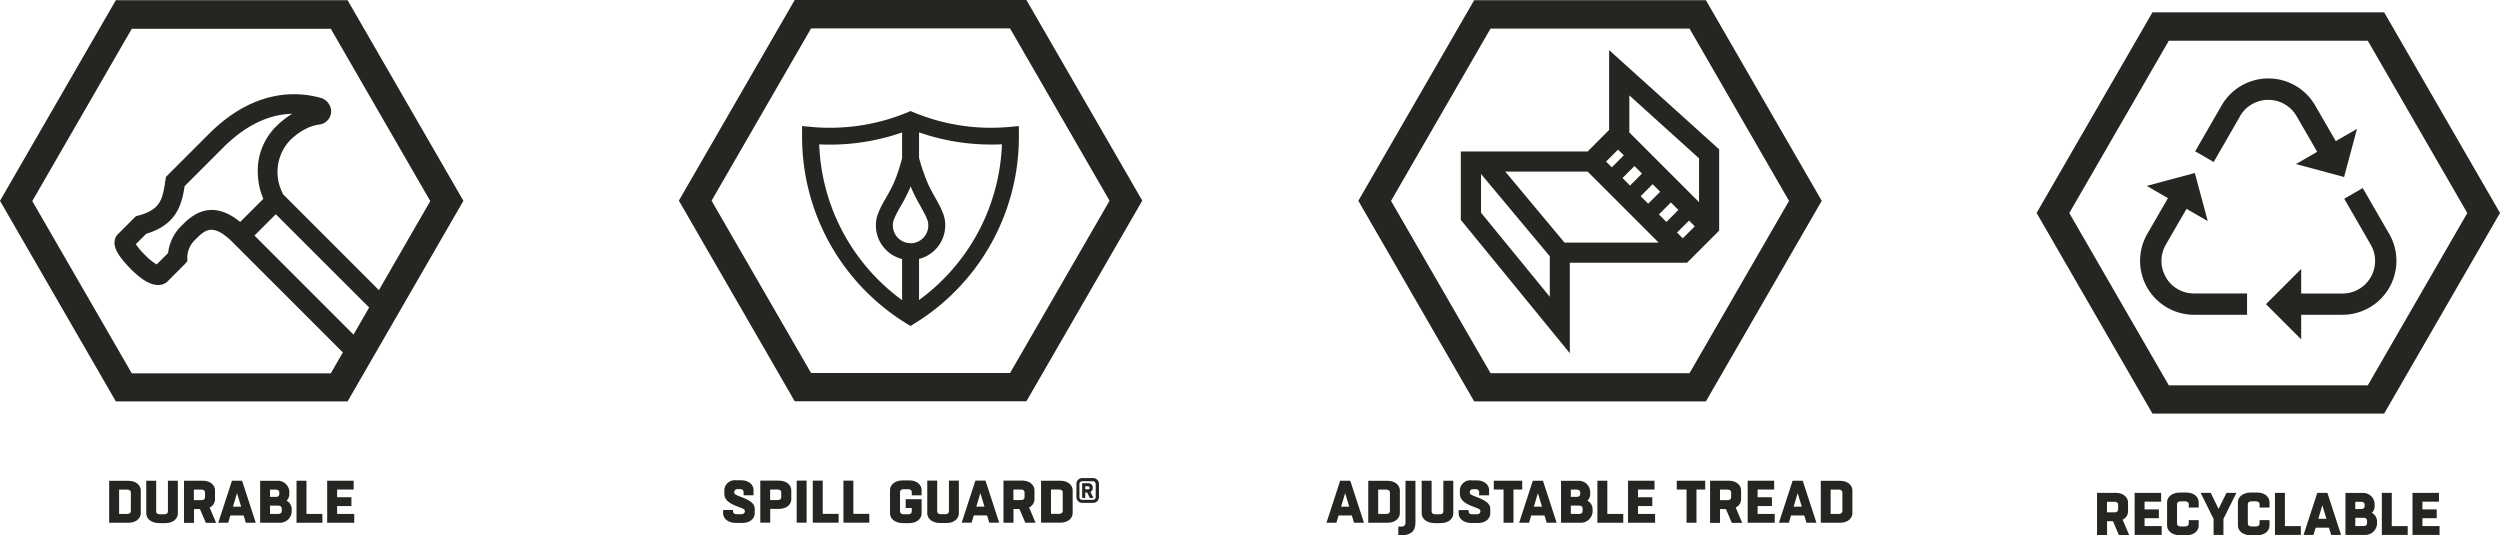
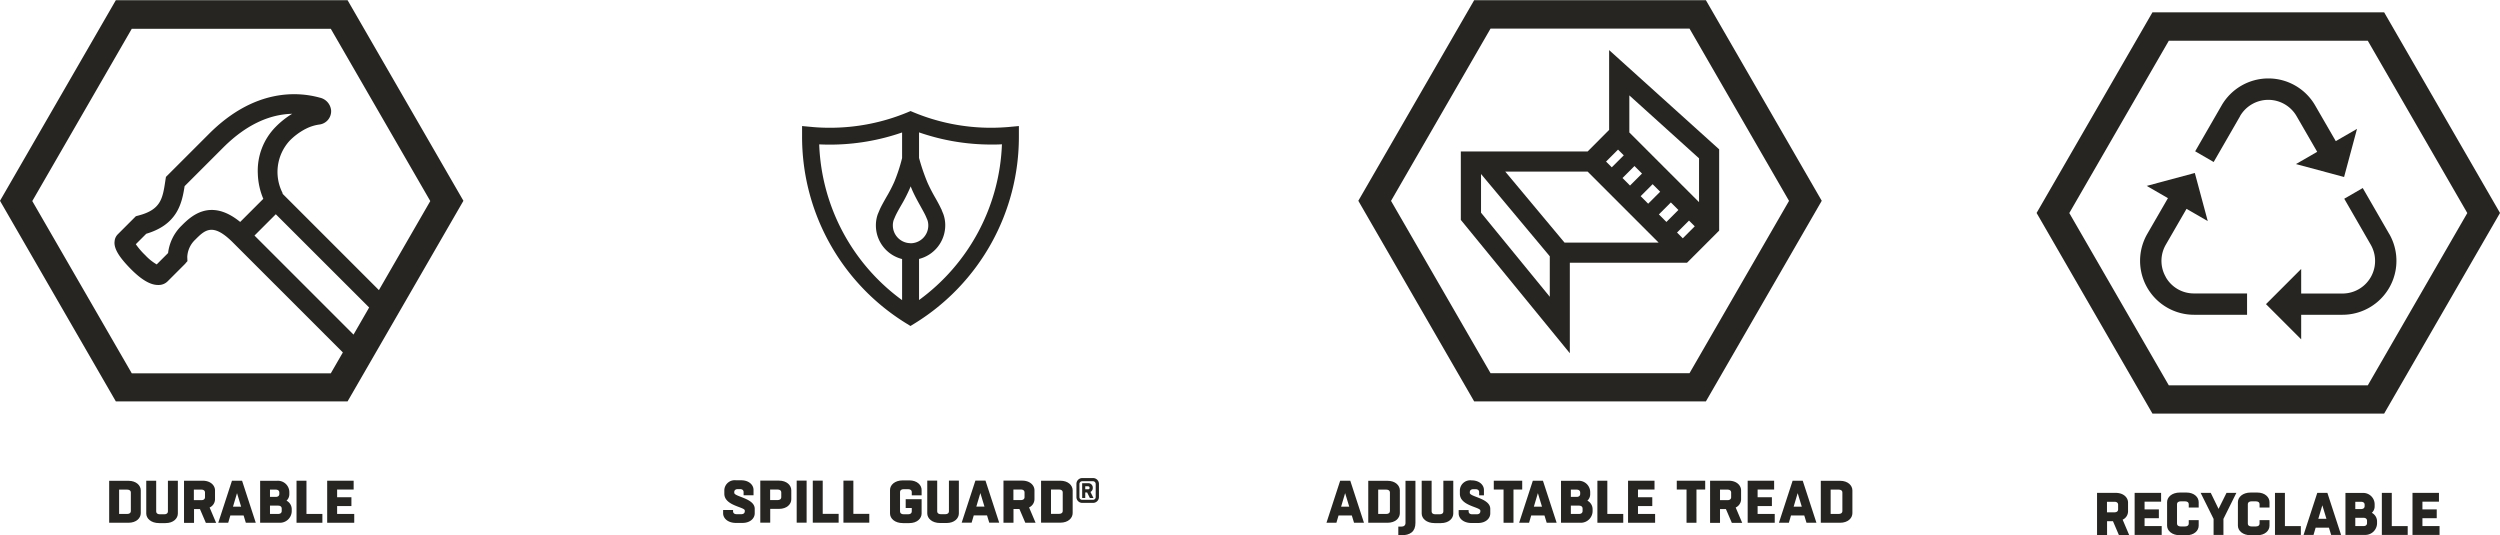
<svg xmlns="http://www.w3.org/2000/svg" width="291.961" height="62.51" viewBox="0 0 291.961 62.51">
  <g id="icons-stair-armor" transform="translate(-8467 -1050.21)">
    <g id="RB-icons_white-outlined___Recylclable" transform="translate(8704.842 1051.65)">
      <g id="translation__x2F__copy" transform="translate(7.06 56.08)">
        <g id="Group_3765" data-name="Group 3765">
          <path id="Path_5741" data-name="Path 5741" d="M34,84.39V79.48h2.18c.92,0,1.44.55,1.44,1.13v1.05a1.073,1.073,0,0,1-.63.95l.76,1.79h-1.2l-.69-1.61h-.69V84.4H34.01Zm1.16-3.87v1.23h.88c.23,0,.42-.1.42-.35v-.53c0-.25-.19-.35-.42-.35h-.88Z" transform="translate(-34 -79.44)" fill="#262521" />
          <path id="Path_5742" data-name="Path 5742" d="M41.55,84.39H38.39V79.48h3.09v1.03H39.55v.9h1.67v1.03H39.55v.92h2v1.03Z" transform="translate(-34 -79.44)" fill="#262521" />
          <path id="Path_5743" data-name="Path 5743" d="M45.87,82.67v.64c0,.57-.51,1.12-1.44,1.12h-.74c-.97,0-1.51-.55-1.51-1.12V80.56c0-.57.54-1.12,1.51-1.12h.74c.92,0,1.44.55,1.44,1.12v.63H44.71v-.37c0-.25-.19-.35-.42-.35h-.53c-.23,0-.42.1-.42.35v2.23c0,.25.19.35.42.35h.53c.23,0,.42-.1.42-.35v-.39h1.16Z" transform="translate(-34 -79.44)" fill="#262521" />
          <path id="Path_5744" data-name="Path 5744" d="M47.61,84.39V82.52L46.1,79.48h1.18l.91,1.87.93-1.87h1.15l-1.51,3.04v1.87H47.6Z" transform="translate(-34 -79.44)" fill="#262521" />
          <path id="Path_5745" data-name="Path 5745" d="M54.14,82.67v.64c0,.57-.51,1.12-1.44,1.12h-.74c-.97,0-1.51-.55-1.51-1.12V80.56c0-.57.54-1.12,1.51-1.12h.74c.92,0,1.44.55,1.44,1.12v.63H52.98v-.37c0-.25-.19-.35-.42-.35h-.53c-.23,0-.42.1-.42.35v2.23c0,.25.19.35.42.35h.53c.23,0,.42-.1.42-.35v-.39h1.16Z" transform="translate(-34 -79.44)" fill="#262521" />
          <path id="Path_5746" data-name="Path 5746" d="M57.8,84.39H54.78V79.48h1.16v3.88H57.8v1.03Z" transform="translate(-34 -79.44)" fill="#262521" />
          <path id="Path_5747" data-name="Path 5747" d="M60.9,79.48l1.6,4.91H61.34l-.26-.85H59.53l-.25.85H58.12l1.6-4.91h1.16Zm-1.06,3.03h.95l-.48-1.58Z" transform="translate(-34 -79.44)" fill="#262521" />
          <path id="Path_5748" data-name="Path 5748" d="M63.01,79.49h1.97a1.334,1.334,0,0,1,1.44,1.33v.25a1.012,1.012,0,0,1-.33.74,1.128,1.128,0,0,1,.61.99v.15a1.379,1.379,0,0,1-1.44,1.44H63.01v-4.9Zm1.15,1.03v.85h.67c.23,0,.42-.1.42-.35v-.15c0-.25-.19-.35-.42-.35Zm0,1.87v.97h.95c.23,0,.42-.1.42-.35v-.27c0-.25-.19-.35-.42-.35h-.95Z" transform="translate(-34 -79.44)" fill="#262521" />
          <path id="Path_5749" data-name="Path 5749" d="M70.28,84.39H67.26V79.48h1.16v3.88h1.86v1.03Z" transform="translate(-34 -79.44)" fill="#262521" />
          <path id="Path_5750" data-name="Path 5750" d="M74,84.39H70.84V79.48h3.09v1.03H72v.9h1.67v1.03H72v.92h2v1.03Z" transform="translate(-34 -79.44)" fill="#262521" />
        </g>
      </g>
      <g id="Layer_4" transform="translate(0 0)">
        <path id="Path_5751" data-name="Path 5751" d="M67.53,23.36H40.47L26.94,46.79,40.47,70.22H67.53L81.06,46.79ZM42.38,66.92,30.76,46.8,42.38,26.68H65.62L77.24,46.8,65.62,66.92H42.38Z" transform="translate(-26.94 -23.36)" fill="#262521" />
      </g>
      <g id="symbols" transform="translate(12.075 7.72)">
        <g id="Group_3766" data-name="Group 3766">
          <path id="Path_5752" data-name="Path 5752" d="M68.12,49.24l-3.09-5.36-2.16,1.25,3.09,5.36a3.805,3.805,0,0,1-3.3,5.71H57.84V53.33l-4.11,4.11,4.11,4.11V58.68h4.82a6.3,6.3,0,0,0,5.46-9.45Z" transform="translate(-39.015 -31.08)" fill="#262521" />
          <path id="Path_5753" data-name="Path 5753" d="M50.7,35.48a3.816,3.816,0,0,1,6.6,0l2.41,4.17-2.48,1.43,5.62,1.51,1.51-5.62L61.88,38.4l-2.41-4.17a6.307,6.307,0,0,0-10.92,0l-3.09,5.36,2.16,1.25,3.09-5.36Z" transform="translate(-39.015 -31.08)" fill="#262521" />
          <path id="Path_5754" data-name="Path 5754" d="M42.04,54.29a3.765,3.765,0,0,1,0-3.81l2.41-4.17,2.48,1.43-1.51-5.62L39.8,43.63l2.48,1.43-2.41,4.17a6.3,6.3,0,0,0,5.46,9.45h6.19V56.19H45.33a3.772,3.772,0,0,1-3.3-1.9Z" transform="translate(-39.015 -31.08)" fill="#262521" />
        </g>
      </g>
    </g>
    <g id="RB-icons_white-outlined___Durable" transform="translate(8440.06 1026.87)">
      <g id="translation__x2F__copy-2" data-name="translation__x2F__copy">
        <g id="Group_3783" data-name="Group 3783">
          <path id="Path_5914" data-name="Path 5914" d="M39.69,79.49h2.25c.92,0,1.44.55,1.44,1.12v2.66c0,.57-.51,1.12-1.44,1.12H39.69v-4.9Zm1.16,1.03v2.84h.95c.23,0,.42-.1.42-.35V80.87c0-.25-.19-.35-.42-.35Z" fill="#262521" />
          <path id="Path_5915" data-name="Path 5915" d="M46.27,84.43h-.74c-.97,0-1.51-.55-1.51-1.12V79.48h1.16v3.57c0,.25.19.35.42.35h.53c.23,0,.42-.1.42-.35V79.48h1.16v3.83c0,.57-.51,1.12-1.44,1.12Z" fill="#262521" />
          <path id="Path_5916" data-name="Path 5916" d="M48.43,84.39V79.48h2.18c.92,0,1.44.55,1.44,1.13v1.05a1.073,1.073,0,0,1-.63.95l.76,1.79h-1.2l-.69-1.61H49.6V84.4H48.44Zm1.15-3.87v1.23h.88c.23,0,.42-.1.42-.35v-.53c0-.25-.19-.35-.42-.35h-.88Z" fill="#262521" />
          <path id="Path_5917" data-name="Path 5917" d="M55.21,79.48l1.6,4.91H55.65l-.26-.85H53.84l-.25.85H52.43l1.6-4.91h1.16Zm-1.06,3.03h.95l-.48-1.58Z" fill="#262521" />
          <path id="Path_5918" data-name="Path 5918" d="M57.32,79.49h1.97a1.334,1.334,0,0,1,1.44,1.33v.25a1.012,1.012,0,0,1-.33.74,1.128,1.128,0,0,1,.61.99v.15a1.379,1.379,0,0,1-1.44,1.44H57.32Zm1.15,1.03v.85h.67c.23,0,.42-.1.42-.35v-.15c0-.25-.19-.35-.42-.35Zm0,1.87v.97h.95c.23,0,.42-.1.42-.35v-.27c0-.25-.19-.35-.42-.35h-.95Z" fill="#262521" />
          <path id="Path_5919" data-name="Path 5919" d="M64.59,84.39H61.57V79.48h1.16v3.88h1.86v1.03Z" fill="#262521" />
          <path id="Path_5920" data-name="Path 5920" d="M68.31,84.39H65.15V79.48h3.09v1.03H66.31v.9h1.67v1.03H66.31v.92h2v1.03Z" fill="#262521" />
        </g>
      </g>
      <g id="symbols-2" data-name="symbols">
        <path id="Path_5921" data-name="Path 5921" d="M67.53,23.36H40.47L26.94,46.79,40.47,70.22H67.53L81.06,46.79Zm.69,39.05L56.66,50.85l2.49-2.49,10.9,10.89-1.82,3.16ZM57.69,46.56l-2.7,2.7c-3.53-2.88-5.82-.59-6.84.43a5.329,5.329,0,0,0-1.58,3.2l-1.33,1.33a5.814,5.814,0,0,1-1.33-1.07,8.427,8.427,0,0,1-1.11-1.29l1.22-1.22c3.6-1.07,4.16-3.49,4.48-5.56l4.5-4.5c2.97-2.97,5.77-3.9,8.06-3.95a9.932,9.932,0,0,0-1.92,1.52,7.274,7.274,0,0,0-2.09,5.47,8.089,8.089,0,0,0,.64,2.94Zm2.27-.64a5.4,5.4,0,0,1,.8-6.14,7.424,7.424,0,0,1,1.78-1.34l.12-.06a4.957,4.957,0,0,1,1.6-.5,1.567,1.567,0,0,0,1.35-1.64,1.687,1.687,0,0,0-1.3-1.49c-2.63-.73-7.67-1.06-12.95,4.21L46.32,44l-.06.38c-.32,2.14-.51,3.44-3.15,4.13l-.3.08-2.08,2.08a1.312,1.312,0,0,0-.39.71s-.03.25-.03.27c-.02.81.59,1.78,1.95,3.15,1.23,1.23,2.25,1.82,3.13,1.82h.03a1.472,1.472,0,0,0,1.11-.44l1.96-1.96.07-.08h.04v-.05l.23-.25-.02-.5a2.953,2.953,0,0,1,.92-2c1.14-1.14,2.05-2.05,4.43.34l.03.03.79.79h0l12,12-1.41,2.44H42.33L30.71,46.82,42.33,26.7H65.57L77.19,46.82l-6,10.4L59.92,45.95Z" fill="#262521" />
      </g>
    </g>
    <g id="RB-icons_white-outlined___Spill_Guard" data-name="RB-icons_white-outlined___Spill Guard" transform="translate(8546.28 1050.21)">
      <g id="translation__x2F__copy-3" data-name="translation__x2F__copy" transform="translate(5.17 55.83)">
        <g id="Group_3762" data-name="Group 3762">
          <path id="Path_5705" data-name="Path 5705" d="M33.27,82.93v.13c0,.25.19.35.42.35h.53c.23,0,.42-.1.42-.35v-.08c0-.42-2.39-.55-2.39-1.96v-.45a1.213,1.213,0,0,1,1.37-1.12h.6c.92,0,1.44.55,1.44,1.12v.63H34.5v-.37c0-.25-.19-.35-.42-.35h-.25c-.23,0-.42.1-.42.35v.08c0,.47,2.39.63,2.39,1.87v.53c0,.57-.51,1.12-1.44,1.12h-.74c-.97,0-1.51-.55-1.51-1.12v-.39h1.16Z" transform="translate(-32.11 -79.19)" fill="#262521" />
          <path id="Path_5706" data-name="Path 5706" d="M36.45,84.4V79.49h2.18c.92,0,1.44.55,1.44,1.13v1.05c0,.57-.51,1.12-1.44,1.12H37.61V84.4H36.45Zm1.15-3.87v1.23h.88c.23,0,.42-.1.42-.35v-.53c0-.25-.19-.35-.42-.35H37.6Z" transform="translate(-32.11 -79.19)" fill="#262521" />
          <path id="Path_5707" data-name="Path 5707" d="M40.7,84.4V79.49h1.16V84.4H40.7Z" transform="translate(-32.11 -79.19)" fill="#262521" />
          <path id="Path_5708" data-name="Path 5708" d="M45.6,84.4H42.58V79.49h1.16v3.88H45.6Z" transform="translate(-32.11 -79.19)" fill="#262521" />
          <path id="Path_5709" data-name="Path 5709" d="M49.18,84.4H46.16V79.49h1.16v3.88h1.86Z" transform="translate(-32.11 -79.19)" fill="#262521" />
          <path id="Path_5710" data-name="Path 5710" d="M54.14,81.21v-.37c0-.25-.19-.35-.42-.35h-.53c-.23,0-.42.1-.42.35v2.23c0,.25.19.35.42.35h.53c.23,0,.42-.1.42-.35v-.38h-.71V81.66h1.86v1.67c0,.57-.51,1.12-1.44,1.12h-.74c-.97,0-1.51-.55-1.51-1.12V80.58c0-.57.54-1.12,1.51-1.12h.74c.92,0,1.44.55,1.44,1.12v.63H54.13Z" transform="translate(-32.11 -79.19)" fill="#262521" />
          <path id="Path_5711" data-name="Path 5711" d="M58.2,84.44h-.74c-.97,0-1.51-.55-1.51-1.12V79.49h1.16v3.57c0,.25.19.35.42.35h.53c.23,0,.42-.1.42-.35V79.49h1.16v3.83c0,.57-.51,1.12-1.44,1.12Z" transform="translate(-32.11 -79.19)" fill="#262521" />
          <path id="Path_5712" data-name="Path 5712" d="M62.75,79.49l1.6,4.91H63.19l-.26-.85H61.38l-.25.85H59.97l1.6-4.91h1.16Zm-1.07,3.03h.95l-.48-1.58Z" transform="translate(-32.11 -79.19)" fill="#262521" />
          <path id="Path_5713" data-name="Path 5713" d="M64.85,84.4V79.49h2.18c.92,0,1.44.55,1.44,1.13v1.05a1.073,1.073,0,0,1-.63.95l.76,1.79H67.4l-.69-1.61h-.69v1.61H64.86Zm1.16-3.87v1.23h.88c.23,0,.42-.1.42-.35v-.53c0-.25-.19-.35-.42-.35h-.88Z" transform="translate(-32.11 -79.19)" fill="#262521" />
          <path id="Path_5714" data-name="Path 5714" d="M69.24,79.5h2.25c.92,0,1.44.55,1.44,1.12v2.66c0,.57-.51,1.12-1.44,1.12H69.24V79.5Zm1.16,1.03v2.84h.95c.23,0,.42-.1.42-.35V80.88c0-.25-.19-.35-.42-.35Z" transform="translate(-32.11 -79.19)" fill="#262521" />
          <path id="Path_5715" data-name="Path 5715" d="M74.05,82.09a.681.681,0,0,1-.68-.68V79.87a.681.681,0,0,1,.68-.68h1.27a.681.681,0,0,1,.68.68v1.54a.687.687,0,0,1-.68.68Zm1.26-.36a.312.312,0,0,0,.31-.31V79.88a.32.32,0,0,0-.31-.32H74.04a.322.322,0,0,0-.32.32v1.54a.314.314,0,0,0,.32.31Zm-1.27-.21V79.79h.68a.516.516,0,0,1,.56.49v.11a.514.514,0,0,1-.27.42l.35.71h-.42l-.32-.65H74.4v.65h-.36Zm.36-1.37v.35h.35a.138.138,0,0,0,.15-.11v-.11c0-.07-.08-.13-.19-.13h-.32Z" transform="translate(-32.11 -79.19)" fill="#262521" />
        </g>
      </g>
      <g id="Layer_4-2" data-name="Layer_4">
-         <path id="Path_5716" data-name="Path 5716" d="M67.53,23.36H40.47L26.94,46.79,40.47,70.22H67.53L81.06,46.79ZM42.38,66.92,30.76,46.8,42.38,26.68H65.62L77.24,46.8,65.62,66.92H42.38Z" transform="translate(-26.94 -23.36)" fill="#262521" />
-       </g>
+         </g>
      <g id="symbols-3" data-name="symbols" transform="translate(14.39 12.97)">
        <path id="Path_5717" data-name="Path 5717" d="M65.59,38.18c-.7.06-1.42.1-2.15.1a23.536,23.536,0,0,1-9.06-1.79L54,36.33l-.38.16a23.609,23.609,0,0,1-9.06,1.79c-.73,0-1.45-.03-2.15-.1l-1.08-.1v1.18A25.588,25.588,0,0,0,53.47,61.11l.52.32.52-.32A25.588,25.588,0,0,0,66.65,39.26V38.08l-1.08.1ZM54,51.76a2.074,2.074,0,0,1-2.07-2.07,1.991,1.991,0,0,1,.1-.64l.17-.4c.15-.34.4-.79.67-1.26a17.854,17.854,0,0,0,1.03-2c.04-.09.08-.18.11-.27.05.13.11.26.16.39.29.67.66,1.34.99,1.93.25.46.5.89.64,1.22l.17.4a1.949,1.949,0,0,1,.1.64A2.074,2.074,0,0,1,54,51.77ZM43.33,40.22q.615.03,1.23.03a25.712,25.712,0,0,0,8.45-1.42v2.99a19.288,19.288,0,0,1-.92,2.8,17.241,17.241,0,0,1-.94,1.8c-.28.5-.55.97-.74,1.39l-.24.57a3.875,3.875,0,0,0-.22,1.31,4.043,4.043,0,0,0,3.06,3.92v4.8A23.557,23.557,0,0,1,43.33,40.22ZM54.99,58.41V53.6a4.054,4.054,0,0,0,3.06-3.92,3.875,3.875,0,0,0-.22-1.31l-.19-.46-.04-.12-.03-.04c-.18-.39-.42-.83-.68-1.29a19.169,19.169,0,0,1-.9-1.74,23.386,23.386,0,0,1-1-2.92V38.82a25.669,25.669,0,0,0,8.45,1.42c.41,0,.82,0,1.23-.03A23.586,23.586,0,0,1,54.99,58.4Z" transform="translate(-41.33 -36.33)" fill="#262521" />
      </g>
    </g>
    <g id="RB-icons_white-outlined___Adjustable_Tread" data-name="RB-icons_white-outlined___Adjustable Tread" transform="translate(8598.691 1026.87)">
      <g id="translation__x2F__copy-4" data-name="translation__x2F__copy">
        <g id="Group_3784" data-name="Group 3784">
          <path id="Path_5922" data-name="Path 5922" d="M26,79.48l1.6,4.91H26.44l-.26-.85H24.63l-.25.85H23.22l1.6-4.91h1.16Zm-1.07,3.03h.95l-.48-1.58-.47,1.58Z" fill="#262521" />
          <path id="Path_5923" data-name="Path 5923" d="M28.1,79.49h2.25c.92,0,1.44.55,1.44,1.12v2.66c0,.57-.51,1.12-1.44,1.12H28.1v-4.9Zm1.16,1.03v2.84h.95c.23,0,.42-.1.42-.35V80.87c0-.25-.19-.35-.42-.35Z" fill="#262521" />
          <path id="Path_5924" data-name="Path 5924" d="M33.61,79.49v4.92c0,1.02-.62,1.44-1.65,1.44h-.35V84.84h.35c.28,0,.49-.13.49-.43V79.49Z" fill="#262521" />
          <path id="Path_5925" data-name="Path 5925" d="M36.59,84.43h-.74c-.97,0-1.51-.55-1.51-1.12V79.48H35.5v3.57c0,.25.19.35.42.35h.53c.23,0,.42-.1.42-.35V79.48h1.16v3.83c0,.57-.51,1.12-1.44,1.12Z" fill="#262521" />
-           <path id="Path_5926" data-name="Path 5926" d="M39.82,82.92v.13c0,.25.19.35.42.35h.53c.23,0,.42-.1.42-.35v-.08c0-.42-2.39-.55-2.39-1.96v-.45a1.213,1.213,0,0,1,1.37-1.12h.6c.92,0,1.44.55,1.44,1.12v.63H41.05v-.37c0-.25-.19-.35-.42-.35h-.25c-.23,0-.42.1-.42.35v.08c0,.47,2.39.63,2.39,1.87v.53c0,.57-.51,1.12-1.44,1.12h-.74c-.97,0-1.51-.55-1.51-1.12v-.39h1.16Z" fill="#262521" />
+           <path id="Path_5926" data-name="Path 5926" d="M39.82,82.92v.13c0,.25.19.35.42.35h.53c.23,0,.42-.1.42-.35v-.08c0-.42-2.39-.55-2.39-1.96v-.45a1.213,1.213,0,0,1,1.37-1.12c.92,0,1.44.55,1.44,1.12v.63H41.05v-.37c0-.25-.19-.35-.42-.35h-.25c-.23,0-.42.1-.42.35v.08c0,.47,2.39.63,2.39,1.87v.53c0,.57-.51,1.12-1.44,1.12h-.74c-.97,0-1.51-.55-1.51-1.12v-.39h1.16Z" fill="#262521" />
          <path id="Path_5927" data-name="Path 5927" d="M43.9,84.39V80.51H42.76V79.48h3.32v1.03H45.06v3.88Z" fill="#262521" />
          <path id="Path_5928" data-name="Path 5928" d="M48.5,79.48l1.6,4.91H48.94l-.26-.85H47.13l-.25.85H45.72l1.6-4.91h1.16Zm-1.06,3.03h.95l-.48-1.58Z" fill="#262521" />
          <path id="Path_5929" data-name="Path 5929" d="M50.61,79.49h1.97a1.334,1.334,0,0,1,1.44,1.33v.25a1.012,1.012,0,0,1-.33.74,1.128,1.128,0,0,1,.61.99v.15a1.379,1.379,0,0,1-1.44,1.44H50.61Zm1.15,1.03v.85h.67c.23,0,.42-.1.42-.35v-.15c0-.25-.19-.35-.42-.35Zm0,1.87v.97h.95c.23,0,.42-.1.42-.35v-.27c0-.25-.19-.35-.42-.35h-.95Z" fill="#262521" />
          <path id="Path_5930" data-name="Path 5930" d="M57.88,84.39H54.86V79.48h1.16v3.88h1.86v1.03Z" fill="#262521" />
          <path id="Path_5931" data-name="Path 5931" d="M61.6,84.39H58.44V79.48h3.09v1.03H59.6v.9h1.67v1.03H59.6v.92h2v1.03Z" fill="#262521" />
          <path id="Path_5932" data-name="Path 5932" d="M65.27,84.39V80.51H64.13V79.48h3.32v1.03H66.43v3.88Z" fill="#262521" />
          <path id="Path_5933" data-name="Path 5933" d="M68.02,84.39V79.48H70.2c.92,0,1.44.55,1.44,1.13v1.05a1.073,1.073,0,0,1-.63.95l.76,1.79H70.56l-.69-1.61h-.69V84.4H68.02Zm1.16-3.87v1.23h.88c.23,0,.42-.1.42-.35v-.53c0-.25-.19-.35-.42-.35h-.88Z" fill="#262521" />
          <path id="Path_5934" data-name="Path 5934" d="M75.57,84.39H72.41V79.48H75.5v1.03H73.57v.9h1.67v1.03H73.57v.92h2v1.03Z" fill="#262521" />
          <path id="Path_5935" data-name="Path 5935" d="M78.84,79.48l1.6,4.91H79.28l-.26-.85H77.47l-.25.85H76.06l1.6-4.91h1.16Zm-1.06,3.03h.95l-.48-1.58-.47,1.58Z" fill="#262521" />
          <path id="Path_5936" data-name="Path 5936" d="M80.95,79.49H83.2c.92,0,1.44.55,1.44,1.12v2.66c0,.57-.51,1.12-1.44,1.12H80.95v-4.9Zm1.15,1.03v2.84h.95c.23,0,.42-.1.42-.35V80.87c0-.25-.19-.35-.42-.35Z" fill="#262521" />
        </g>
      </g>
      <g id="Layer_4-3" data-name="Layer_4">
        <path id="Path_5937" data-name="Path 5937" d="M67.53,23.36H40.47L26.94,46.79,40.47,70.22H67.53L81.06,46.79ZM42.38,66.92,30.76,46.8,42.38,26.68H65.62L77.24,46.8,65.62,66.92H42.38Z" fill="#262521" />
      </g>
      <g id="symbols-4" data-name="symbols">
        <path id="Path_5938" data-name="Path 5938" d="M56.23,29.19v9.32l-2.51,2.52H38.91v7.99L51.64,64.59V54.02H65.33l3.75-3.75V40.78L56.23,29.19Zm-.36,13.02,1.4-1.4.67.67-1.4,1.4Zm3.32.52.88.88-1.4,1.4-.88-.88Zm2.12,2.12.88.88-1.4,1.4-.88-.88Zm2.13,2.13.88.88-1.4,1.4-.88-.88Zm2.12,2.12.67.67-1.4,1.4-.67-.67Zm1.17-7.27v5.12l-8.14-8.14V34.48ZM41.27,48.18V43.66l8.03,9.61V58Zm9.75,3.49L44.1,43.38h9.62l8.29,8.29H51.02Z" fill="#262521" />
      </g>
    </g>
  </g>
</svg>